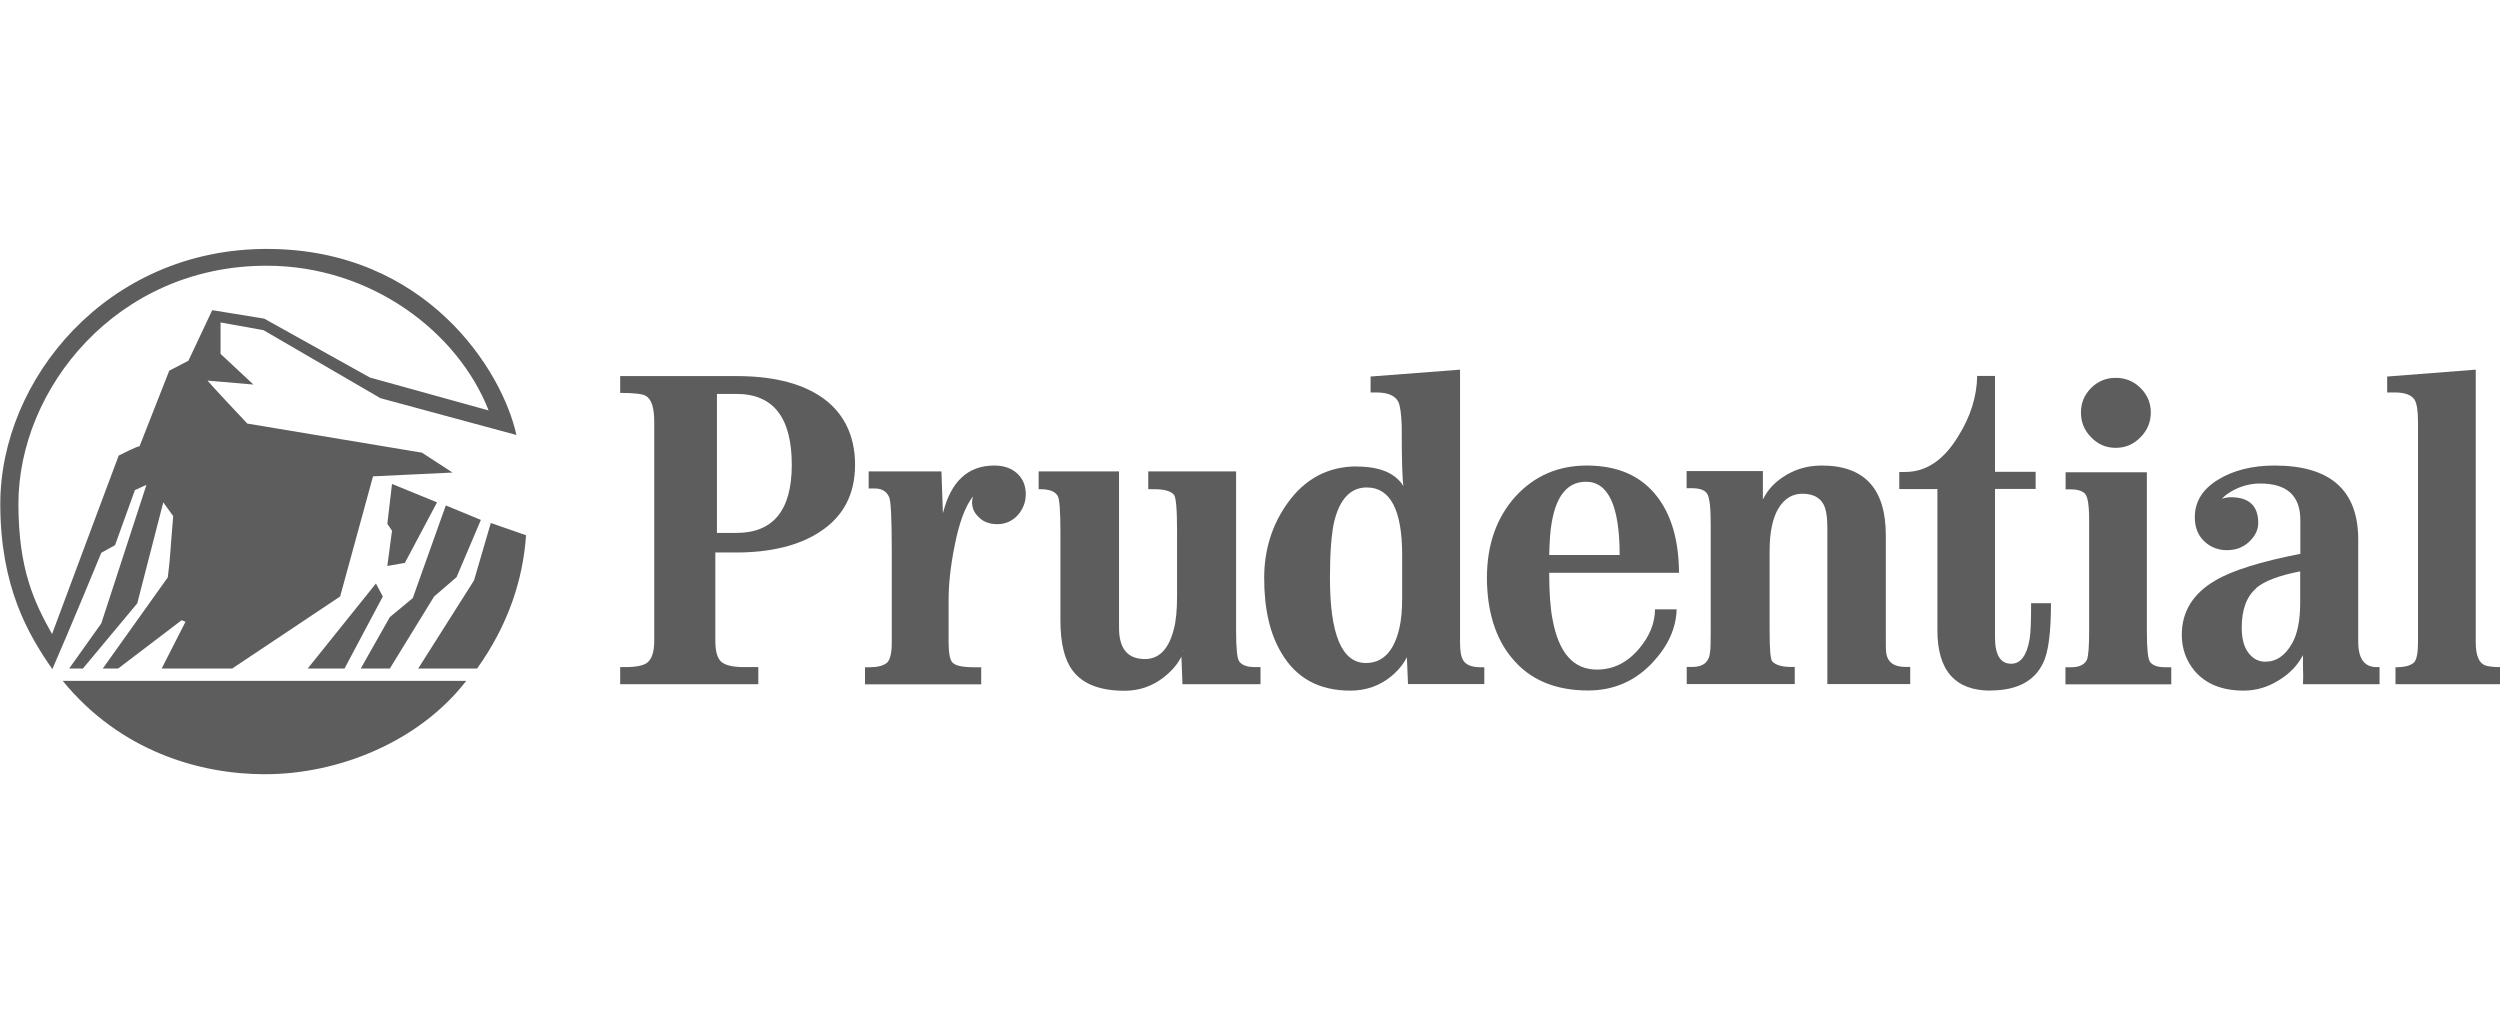
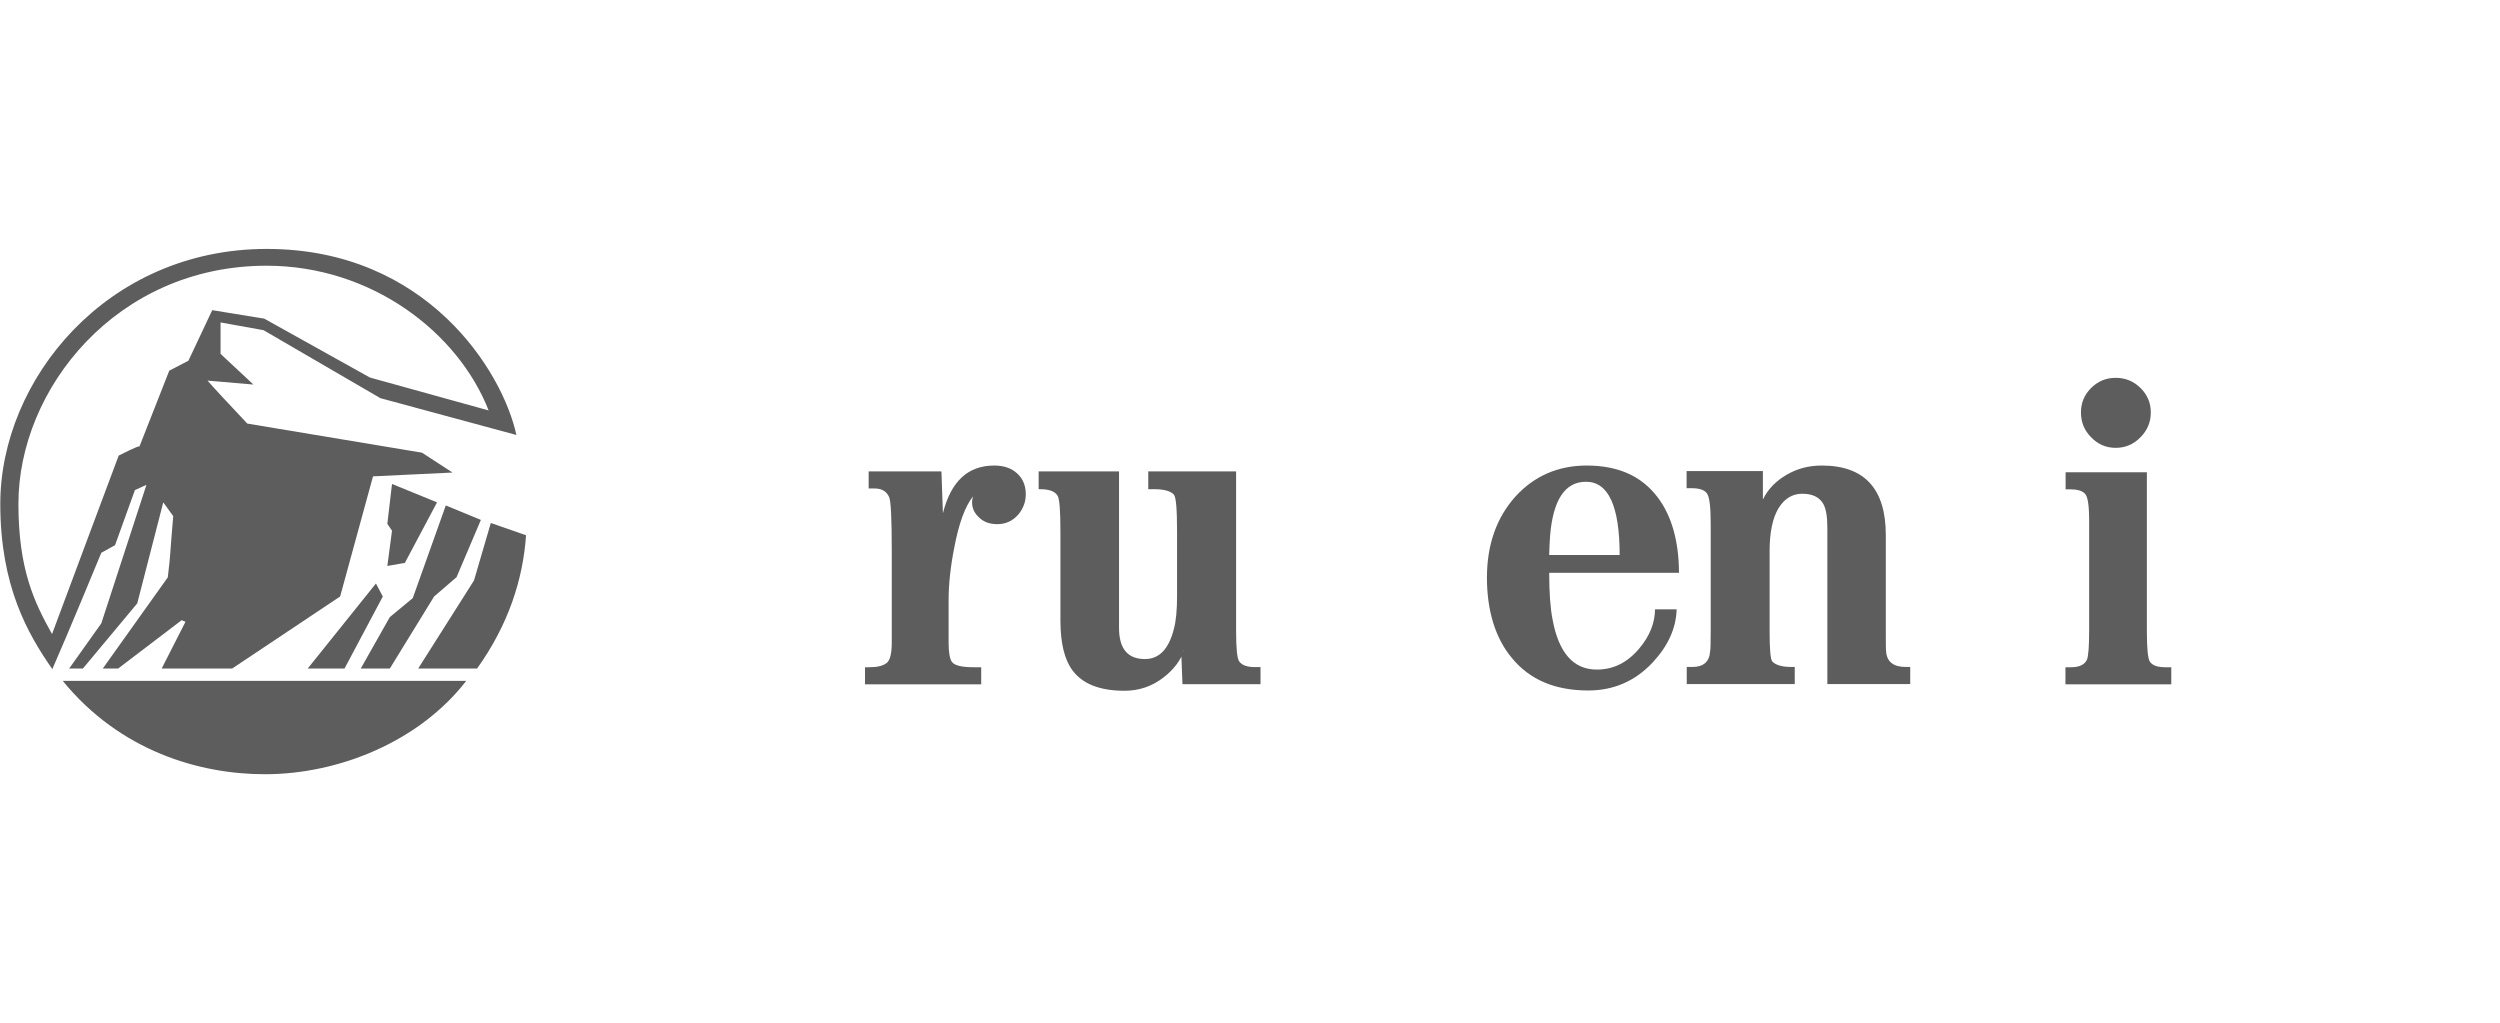
<svg xmlns="http://www.w3.org/2000/svg" id="Layer_1" viewBox="0 0 171.04 70">
  <defs>
    <style>.cls-1{fill:#5d5d5d;}</style>
  </defs>
-   <path class="cls-1" d="M163.88,45.65c.65,0,1.03-.11,1.27-.32.19-.19.28-.65.28-1.38v-15.07c0-.77-.08-1.28-.24-1.54-.21-.32-.66-.49-1.35-.49h-.52v-1.09l6.06-.47v18.66c0,.96.26,1.5.77,1.61.2.05.51.08.9.08v1.17h-7.16v-1.17h0Z" />
-   <path class="cls-1" d="M154.37,40.22c.56-.47,1.56-.85,3-1.13v2.15c0,1.21-.19,2.14-.55,2.77-.47.84-1.08,1.26-1.84,1.26-.45,0-.83-.19-1.14-.59-.31-.4-.47-.97-.47-1.74,0-1.24.34-2.14,1-2.7M151.79,34.49c.12-.32.43-.62.94-.91.59-.33,1.23-.5,1.91-.5,1.83,0,2.74.84,2.74,2.51v2.3c-2.7.53-4.64,1.13-5.81,1.82-1.53.89-2.3,2.13-2.3,3.72,0,.94.29,1.76.87,2.46.76.9,1.88,1.36,3.37,1.36.85,0,1.66-.24,2.43-.73.72-.44,1.26-1.01,1.62-1.7v.71c.02.6.02,1.04,0,1.28h5.24v-1.17h-.2c-.84,0-1.26-.58-1.26-1.74v-6.99c0-3.37-1.91-5.06-5.72-5.06-1.54,0-2.84.33-3.89.98-1.05.65-1.57,1.5-1.57,2.56,0,.73.24,1.3.73,1.72.41.35.9.53,1.46.53.62,0,1.13-.19,1.53-.58.41-.38.62-.81.62-1.28,0-1.17-.63-1.76-1.86-1.76-.47,0-.85.15-1.13.45l.31.12c0-.07,0-.1,0-.1" />
-   <path class="cls-1" d="M50.34,37.8c2.39,0,4.3-.47,5.73-1.4,1.62-1.04,2.43-2.57,2.43-4.61s-.82-3.69-2.46-4.73c-1.4-.89-3.28-1.33-5.67-1.33h-7.94v1.15c.94,0,1.53.07,1.75.2.39.22.58.81.58,1.78v14.99c0,.74-.16,1.23-.48,1.49-.27.2-.76.3-1.49.3h-.36v1.17h9.45v-1.17h-.98c-.76,0-1.27-.12-1.55-.36-.27-.24-.41-.71-.41-1.43v-6.05h1.4ZM54.17,31.81c0,3.1-1.27,4.65-3.79,4.65h-1.33v-9.51h1.33c2.53,0,3.79,1.62,3.79,4.85" />
  <path class="cls-1" d="M64.52,35.08c.55-2.16,1.71-3.23,3.5-3.23.66,0,1.18.18,1.57.54.39.36.59.83.59,1.42,0,.52-.17.97-.5,1.38-.38.44-.86.67-1.44.67s-.99-.17-1.31-.51c-.31-.3-.45-.66-.42-1.09,0-.04.02-.14.06-.3-.54.68-.97,1.85-1.28,3.49-.26,1.31-.39,2.52-.39,3.61v2.9c0,.68.08,1.13.23,1.33.19.25.69.36,1.51.36h.49v1.17h-7.95v-1.17h.3c.55,0,.94-.1,1.18-.29.24-.19.35-.66.35-1.4v-6.32c0-2.18-.06-3.39-.18-3.63-.17-.39-.5-.59-.98-.59h-.42v-1.17h4.98l.1,2.84Z" />
  <path class="cls-1" d="M81.01,44.49c-.06.04-.12.09-.2.13l.2-.11c-.25.68-.7,1.29-1.38,1.82-.79.62-1.69.93-2.69.93-1.68,0-2.87-.46-3.56-1.39-.55-.73-.83-1.87-.83-3.42v-6.1c0-1.37-.06-2.18-.18-2.41-.17-.31-.56-.47-1.19-.47h-.12v-1.22h5.5v10.71c0,1.42.59,2.13,1.77,2.13.97,0,1.63-.67,1.98-2.05.15-.55.22-1.3.22-2.26v-4.43c0-1.52-.07-2.35-.22-2.51-.21-.24-.66-.37-1.33-.37h-.42v-1.22h6.01v10.93c0,1.2.07,1.9.22,2.08.19.26.55.38,1.07.38h.38v1.17h-5.34l-.09-2.35.09.06.03.06.09-.1Z" />
-   <path class="cls-1" d="M92.83,31.91c-1.96,0-3.55.84-4.75,2.52-1.06,1.49-1.59,3.2-1.59,5.12,0,2.11.39,3.82,1.19,5.14,1.01,1.71,2.57,2.56,4.7,2.56,1.09,0,2.04-.34,2.84-1.01.63-.54,1.04-1.13,1.23-1.78l-.1.08-.12-.12.1,2.38h5.22v-1.15h-.26c-.6,0-.99-.16-1.18-.47-.15-.22-.22-.64-.22-1.23v-18.66l-6.12.47v1.09h.4c.77,0,1.27.21,1.49.63.13.25.21.8.24,1.67,0,2.34.04,3.72.12,4.11-.56-.9-1.63-1.34-3.19-1.34M95.93,37.97v2.95c0,.81-.06,1.48-.18,2.01-.36,1.61-1.13,2.43-2.3,2.43-1.64,0-2.46-1.94-2.46-5.81,0-1.72.1-2.99.28-3.82.38-1.59,1.13-2.38,2.24-2.38,1.61,0,2.42,1.54,2.42,4.62" />
  <path class="cls-1" d="M106,39.19h8.87c-.01-2.19-.51-3.92-1.47-5.18-1.09-1.44-2.7-2.16-4.84-2.16-1.96,0-3.59.71-4.88,2.12-1.3,1.45-1.95,3.31-1.95,5.55s.57,4.15,1.71,5.5c1.22,1.49,2.96,2.22,5.22,2.22,1.75,0,3.23-.65,4.42-1.93,1.05-1.13,1.59-2.33,1.63-3.62h-1.48c-.01.96-.38,1.85-1.09,2.69-.81.96-1.77,1.43-2.89,1.43-1.6,0-2.61-1.14-3.03-3.43-.15-.76-.23-1.82-.23-3.19M108.51,32.96c1.53,0,2.3,1.67,2.3,5.01h-4.82c.01-.52.04-.95.06-1.3.2-2.47,1.02-3.71,2.45-3.71" />
  <path class="cls-1" d="M120.63,34.14c.33-.68.86-1.22,1.59-1.65.73-.43,1.53-.64,2.42-.64,2.92,0,4.38,1.59,4.38,4.76v6.63c0,.74,0,1.18.02,1.33.05.71.51,1.06,1.34,1.06h.31v1.17h-5.67v-10.71c0-.74-.09-1.27-.27-1.6-.26-.47-.74-.71-1.45-.71-.67,0-1.21.33-1.62.99-.4.66-.61,1.64-.61,2.93v5.49c0,1.23.06,1.92.18,2.06.24.26.68.38,1.3.38h.24v1.17h-7.39v-1.17h.39c.75,0,1.16-.35,1.21-1.06.03-.17.04-.65.04-1.44v-7.29c0-1.13-.08-1.82-.25-2.07-.16-.25-.52-.37-1.06-.37h-.34v-1.17h5.22v1.9Z" />
-   <path class="cls-1" d="M136.19,47.25c-2.42,0-3.64-1.37-3.64-4.12v-9.67h-2.61v-1.17h.4c1.43,0,2.63-.8,3.62-2.42.85-1.35,1.29-2.74,1.31-4.15h1.22v6.56h2.78v1.17h-2.78v10.16c0,1.2.37,1.8,1.11,1.8.65,0,1.07-.57,1.26-1.7.07-.41.1-1.22.1-2.44h1.36c0,2-.18,3.38-.54,4.09-.6,1.26-1.81,1.88-3.61,1.88" />
  <path class="cls-1" d="M18.23,18.18C7.97,18.18,1.26,26.62,1.26,34.47c0,4.51,1.1,6.76,2.3,8.91,1.52-4.09,4.56-12.21,4.56-12.21,0,0,1.42-.73,1.42-.62l2.04-5.19,1.31-.68,1.63-3.46,3.56.58,7.23,4.03,8.12,2.25c-2.09-5.34-8.01-9.9-15.19-9.9M18.12,52.97c-4.45,0-9.9-1.57-13.83-6.39h27.61c-3.2,4.14-8.69,6.39-13.78,6.39M23.57,45.74h-2.52l4.67-5.82.47.89-2.62,4.93ZM26.04,27.25l-8.01-4.66-2.94-.53v2.15l2.25,2.1-3.14-.27s.1.16,2.72,2.94l11.95,1.99,2.09,1.36-5.44.26-2.25,8.22-7.39,4.93h-4.82l1.63-3.2-.26-.11-4.35,3.31h-1.05l4.45-6.24c.21-1.78.1-.99.37-4.19l-.68-.94-1.78,6.91-3.72,4.46h-.94l2.2-3.09,3.09-9.48-.79.36-1.36,3.77-.94.52s-2.2,5.34-3.35,7.96c-1.67-2.4-3.56-5.65-3.56-11.31,0-8.49,7.28-17.44,18.23-17.44s16.14,8.38,17.08,12.73l-9.27-2.51ZM31.22,39.5l-1.52,1.31-3.03,4.93h-1.99l1.99-3.52,1.57-1.3,2.26-6.34,2.4.99-1.67,3.93ZM32.64,45.74h-4.03l3.82-6.03,1.15-3.93,2.41.84c-.21,3.04-1.21,6.12-3.35,9.12M27.71,38.51l-1.21.21.32-2.41-.32-.47.32-2.73,3.08,1.26-2.2,4.14Z" />
  <path class="cls-1" d="M141.31,45.65h.39c.58,0,.94-.19,1.09-.54.09-.26.14-.9.14-1.92v-7.62c0-1.03-.1-1.64-.31-1.82-.2-.18-.51-.27-.91-.27h-.39v-1.17h5.56v10.88c0,1.2.07,1.9.22,2.1.19.25.53.36,1.05.36h.4v1.17h-7.24v-1.17h0ZM142.37,28.22c0-.66.23-1.21.7-1.68.47-.46,1.02-.69,1.68-.69s1.22.23,1.69.69c.47.46.71,1.02.71,1.68s-.24,1.23-.71,1.7c-.47.48-1.03.72-1.69.72s-1.22-.24-1.68-.72c-.47-.47-.7-1.04-.7-1.7" />
</svg>